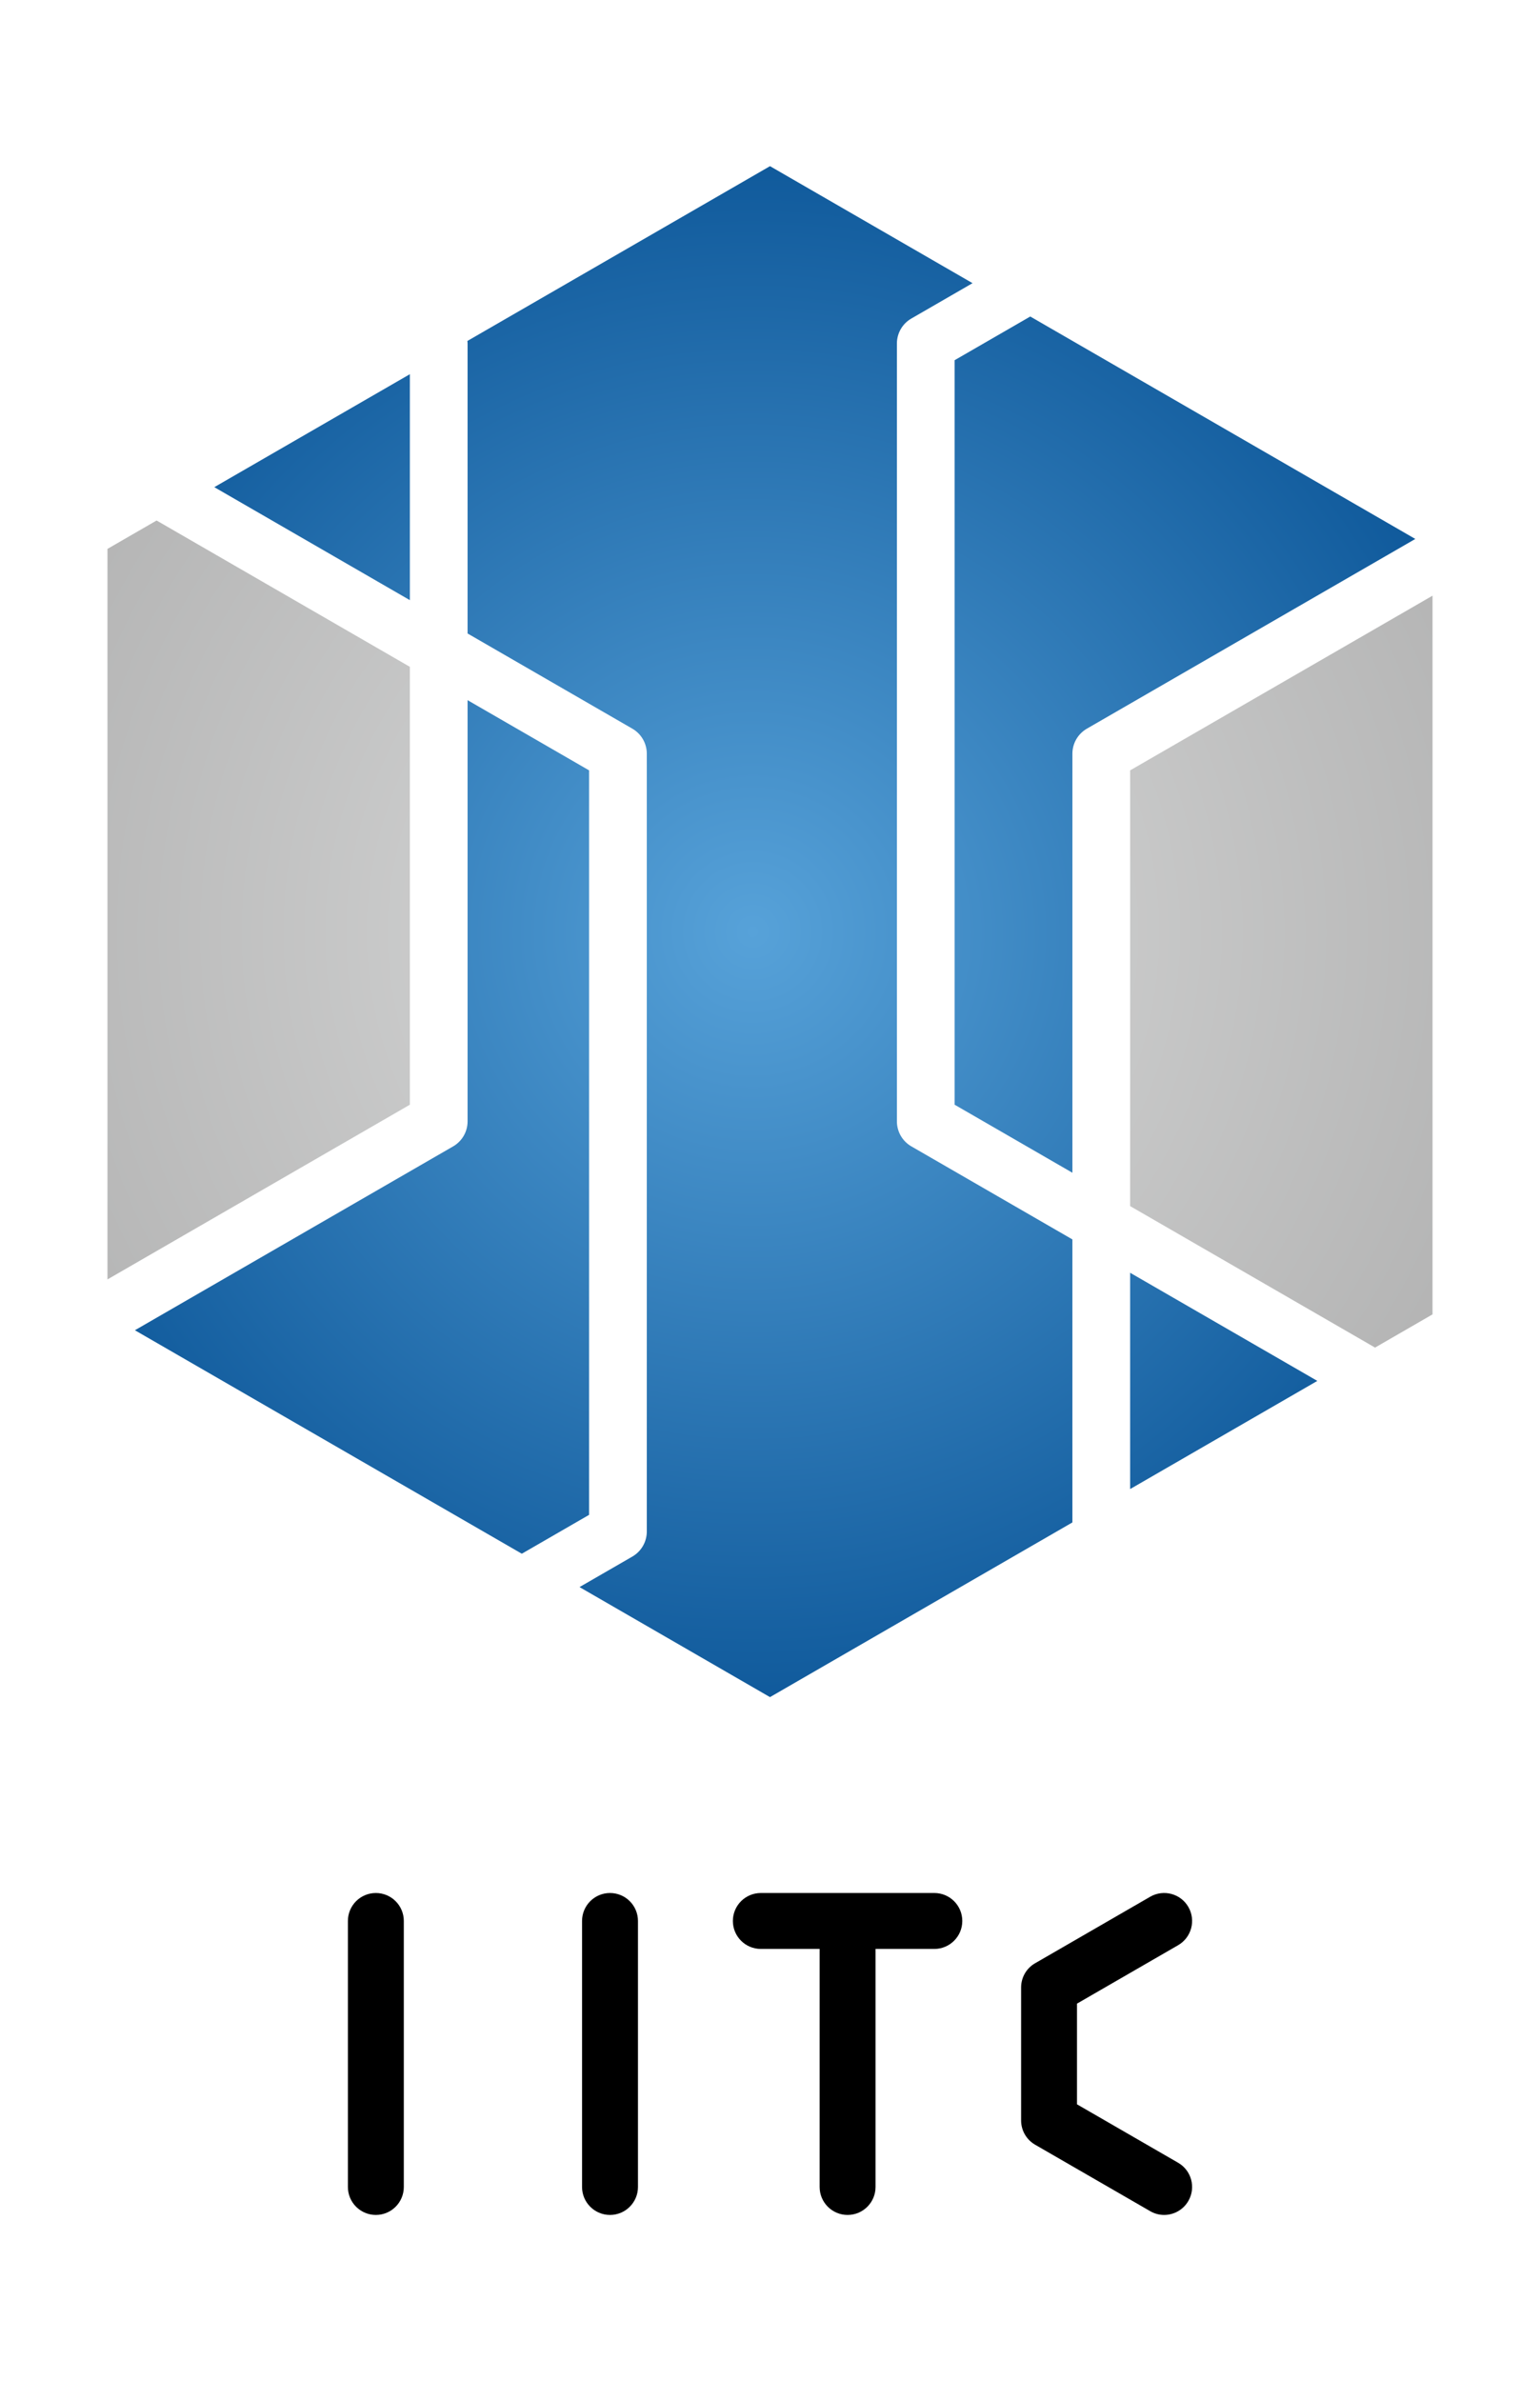
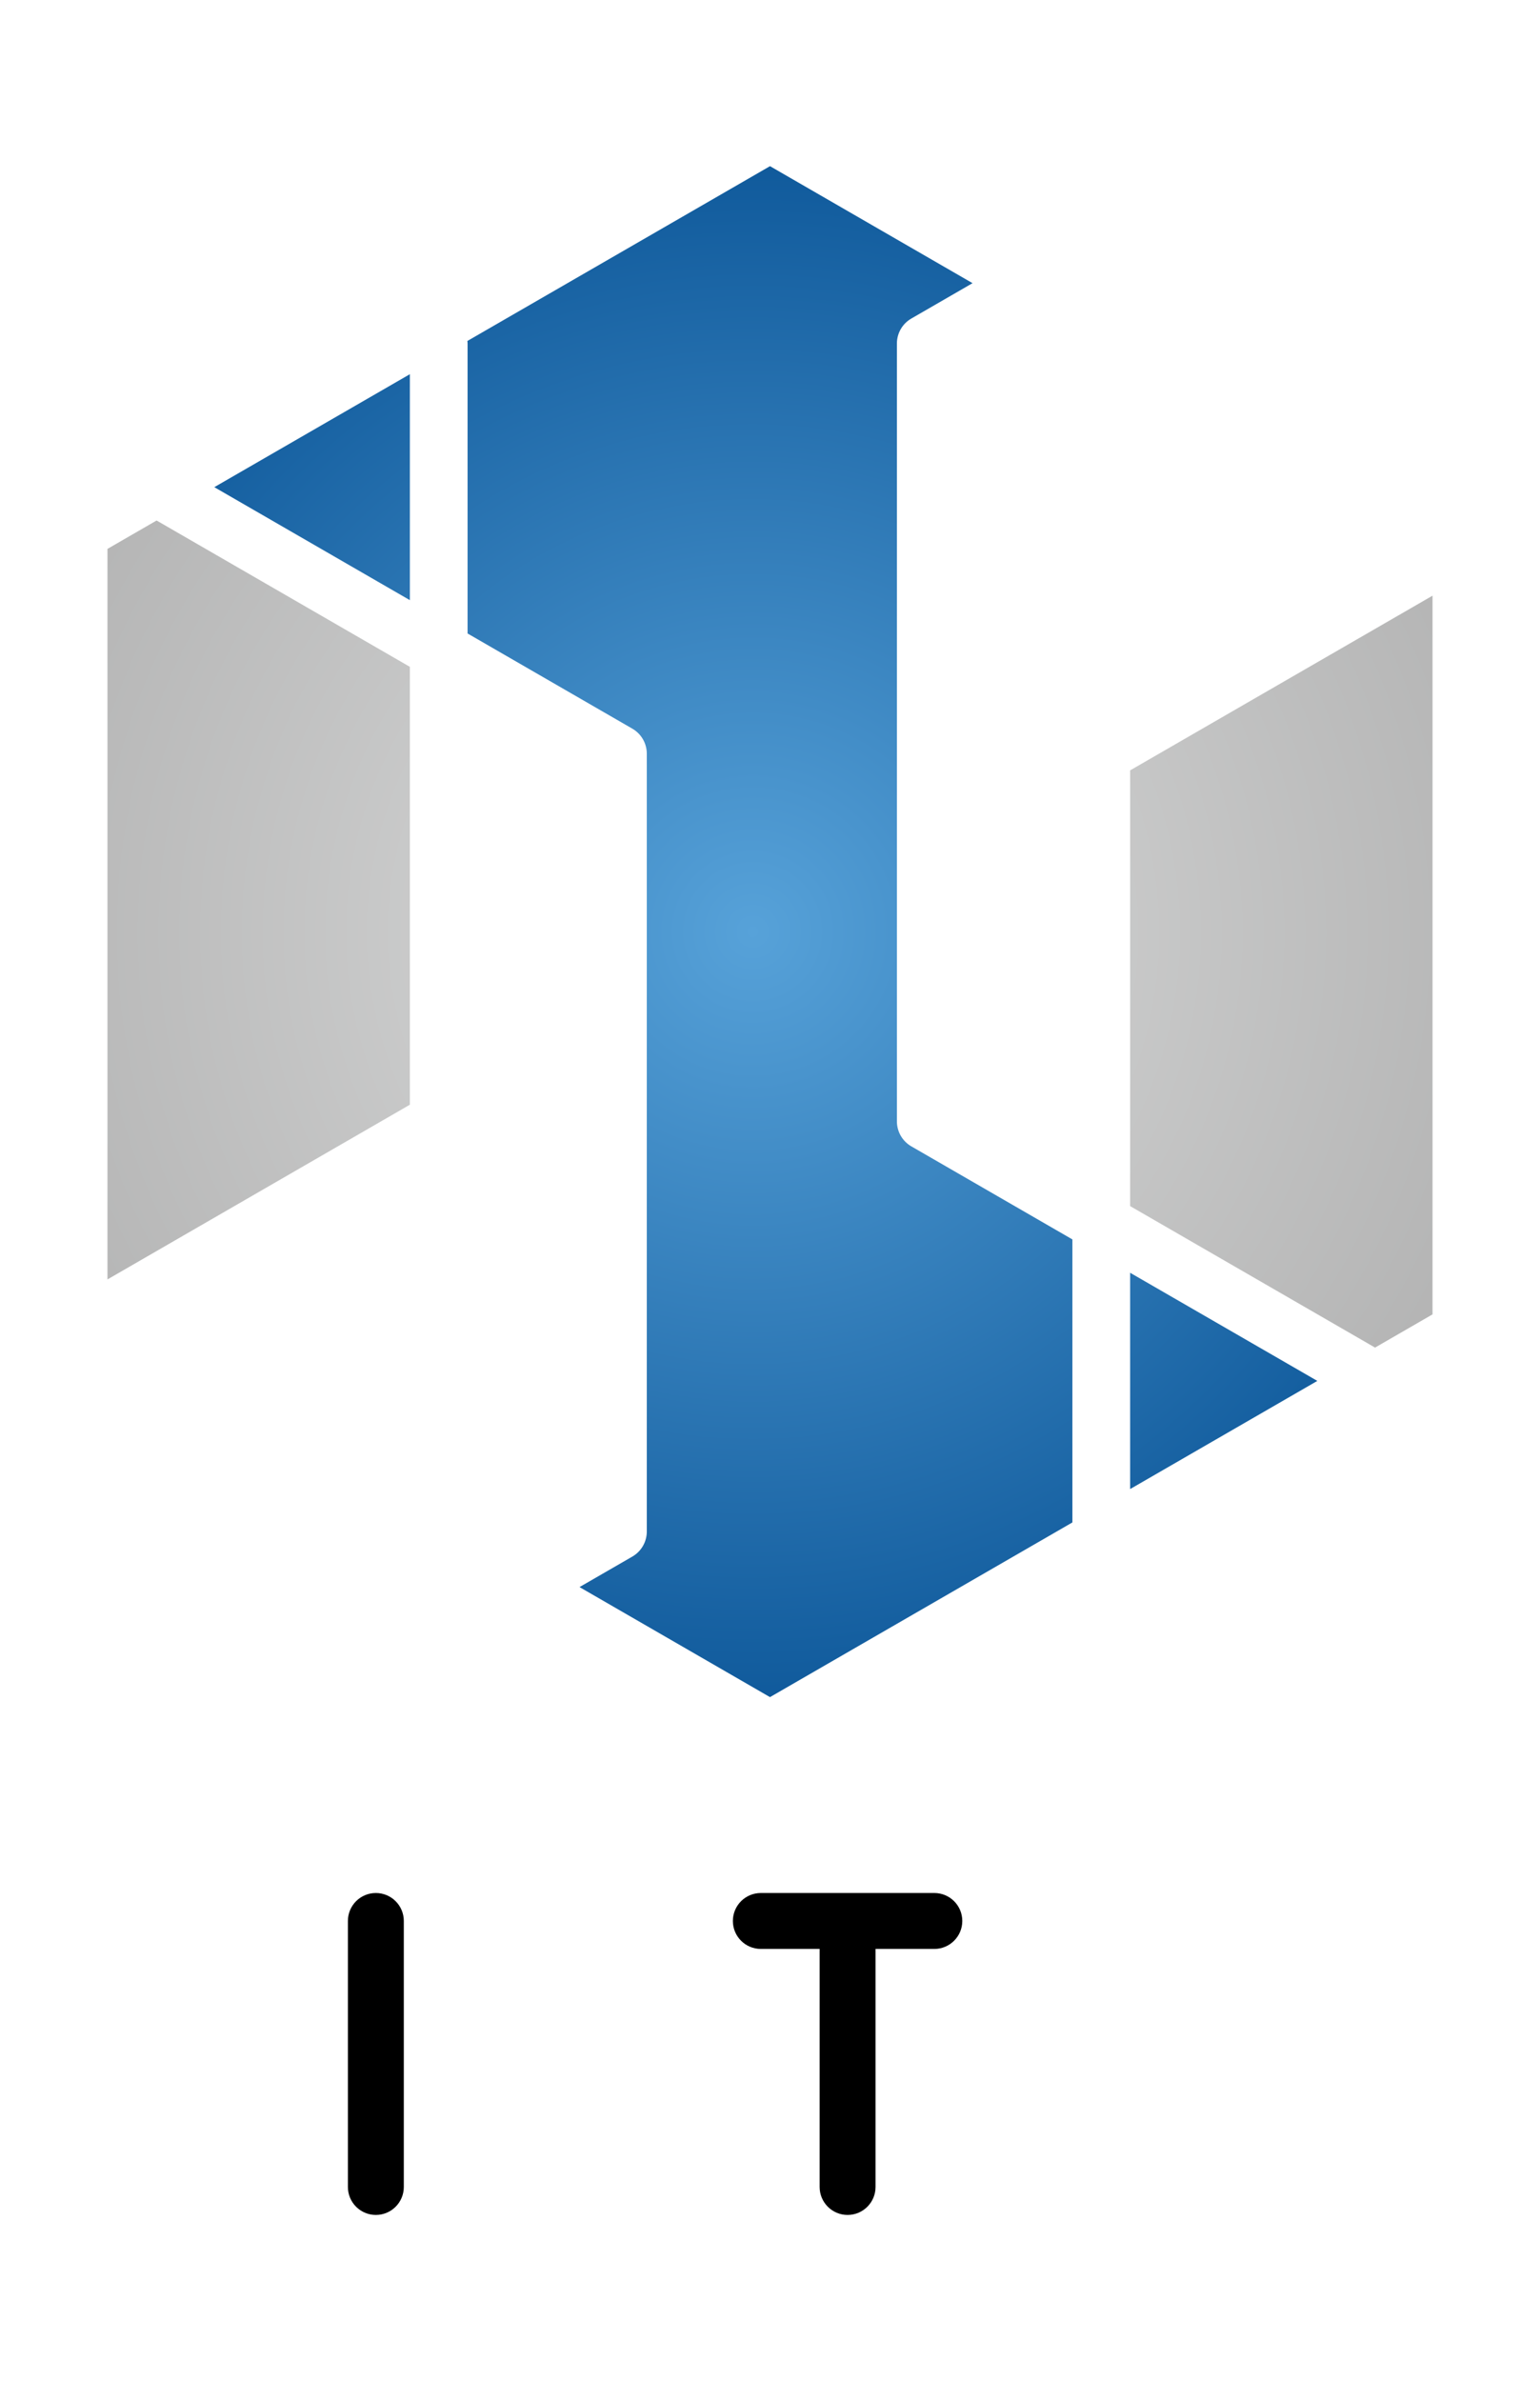
<svg xmlns="http://www.w3.org/2000/svg" version="1.1" id="Layer_1" x="0px" y="0px" width="134.333px" height="207.581px" viewBox="0 0 134.333 207.581" enable-background="new 0 0 134.333 207.581" xml:space="preserve">
  <g>
    <g>
      <radialGradient id="SVGID_1_" cx="65.654" cy="81.302" r="81.828" gradientUnits="userSpaceOnUse">
        <stop offset="0" style="stop-color:#57A2D9" />
        <stop offset="1" style="stop-color:#004A8E" />
      </radialGradient>
      <polygon fill="url(#SVGID_1_)" points="98.581,110.958 98.581,129.814 114.91,120.385   " />
      <radialGradient id="SVGID_2_" cx="65.649" cy="81.3" r="81.835" gradientUnits="userSpaceOnUse">
        <stop offset="0" style="stop-color:#57A2D9" />
        <stop offset="1" style="stop-color:#004A8E" />
      </radialGradient>
-       <path fill="url(#SVGID_2_)" d="M83.27,96.306l10.275,5.932V65.707c0-0.899,0.48-1.73,1.258-2.18l28.654-16.542L89.868,27.593    l-6.599,3.81V96.306z" />
      <radialGradient id="SVGID_3_" cx="65.649" cy="81.3" r="81.833" gradientUnits="userSpaceOnUse">
        <stop offset="0" style="stop-color:#D9DADA" />
        <stop offset="1" style="stop-color:#ADADAD" />
      </radialGradient>
      <polygon fill="url(#SVGID_3_)" points="35.752,96.307 35.752,58.133 13.66,45.377 9.374,47.852 9.374,111.538   " />
      <radialGradient id="SVGID_4_" cx="65.654" cy="81.3" r="81.83" gradientUnits="userSpaceOnUse">
        <stop offset="0" style="stop-color:#D9DADA" />
        <stop offset="1" style="stop-color:#ADADAD" />
      </radialGradient>
      <polygon fill="url(#SVGID_4_)" points="98.581,67.16 98.581,105.146 119.944,117.481 124.959,114.585 124.959,51.93   " />
      <radialGradient id="SVGID_5_" cx="65.65" cy="81.218" r="81.92" gradientUnits="userSpaceOnUse">
        <stop offset="0" style="stop-color:#57A2D9" />
        <stop offset="1" style="stop-color:#004A8E" />
      </radialGradient>
      <path fill="url(#SVGID_5_)" d="M93.545,108.051l-14.05-8.113c-0.78-0.449-1.259-1.281-1.259-2.179V29.949    c0-0.899,0.479-1.731,1.259-2.179l5.339-3.084l-17.668-10.2L40.772,29.724c0.007,0.074,0.015,0.149,0.015,0.225v25.278    l14.374,8.299c0.778,0.449,1.259,1.281,1.259,2.18v67.81c0,0.9-0.481,1.731-1.259,2.182l-4.61,2.661l16.614,9.593l26.379-15.229    V108.051z" />
      <radialGradient id="SVGID_6_" cx="65.649" cy="81.301" r="81.834" gradientUnits="userSpaceOnUse">
        <stop offset="0" style="stop-color:#57A2D9" />
        <stop offset="1" style="stop-color:#004A8E" />
      </radialGradient>
      <polygon fill="url(#SVGID_6_)" points="35.752,52.321 35.752,32.622 18.694,42.47   " />
      <radialGradient id="SVGID_7_" cx="65.65" cy="81.3" r="81.833" gradientUnits="userSpaceOnUse">
        <stop offset="0" style="stop-color:#57A2D9" />
        <stop offset="1" style="stop-color:#004A8E" />
      </radialGradient>
-       <path fill="url(#SVGID_7_)" d="M51.386,67.16l-10.599-6.12v36.72c0,0.899-0.481,1.73-1.259,2.179l-27.761,16.03l33.75,19.482    l5.869-3.389V67.16z" />
    </g>
    <g>
-       <path d="M102.767,188.545l-8.822-5.094v-8.778l8.822-5.094c1.168-0.676,1.566-2.164,0.893-3.333    c-0.673-1.166-2.163-1.563-3.33-0.892l-10.041,5.8c-0.755,0.433-1.219,1.238-1.219,2.11v11.592c0,0.872,0.464,1.678,1.219,2.114    l10.041,5.796c0.383,0.223,0.803,0.328,1.217,0.328c0.843,0,1.662-0.439,2.113-1.221    C104.333,190.709,103.935,189.218,102.767,188.545z" />
-       <path d="M53.21,165.029c-1.346,0-2.438,1.091-2.438,2.438v23.189c0,1.347,1.092,2.439,2.438,2.439    c1.348,0,2.439-1.093,2.439-2.439v-23.189C55.649,166.12,54.558,165.029,53.21,165.029z" />
      <path d="M81.501,165.029H66.366c-1.346,0-2.438,1.091-2.438,2.438c0,1.346,1.091,2.438,2.438,2.438h5.13v20.751    c0,1.347,1.092,2.439,2.438,2.439c1.348,0,2.439-1.093,2.439-2.439v-20.751h5.128c1.348,0,2.439-1.093,2.439-2.438    C83.94,166.12,82.849,165.029,81.501,165.029z" />
      <path d="M32.785,165.029c-1.346,0-2.438,1.091-2.438,2.438v23.189c0,1.347,1.091,2.439,2.438,2.439    c1.348,0,2.439-1.093,2.439-2.439v-23.189C35.224,166.12,34.132,165.029,32.785,165.029z" />
    </g>
  </g>
</svg>